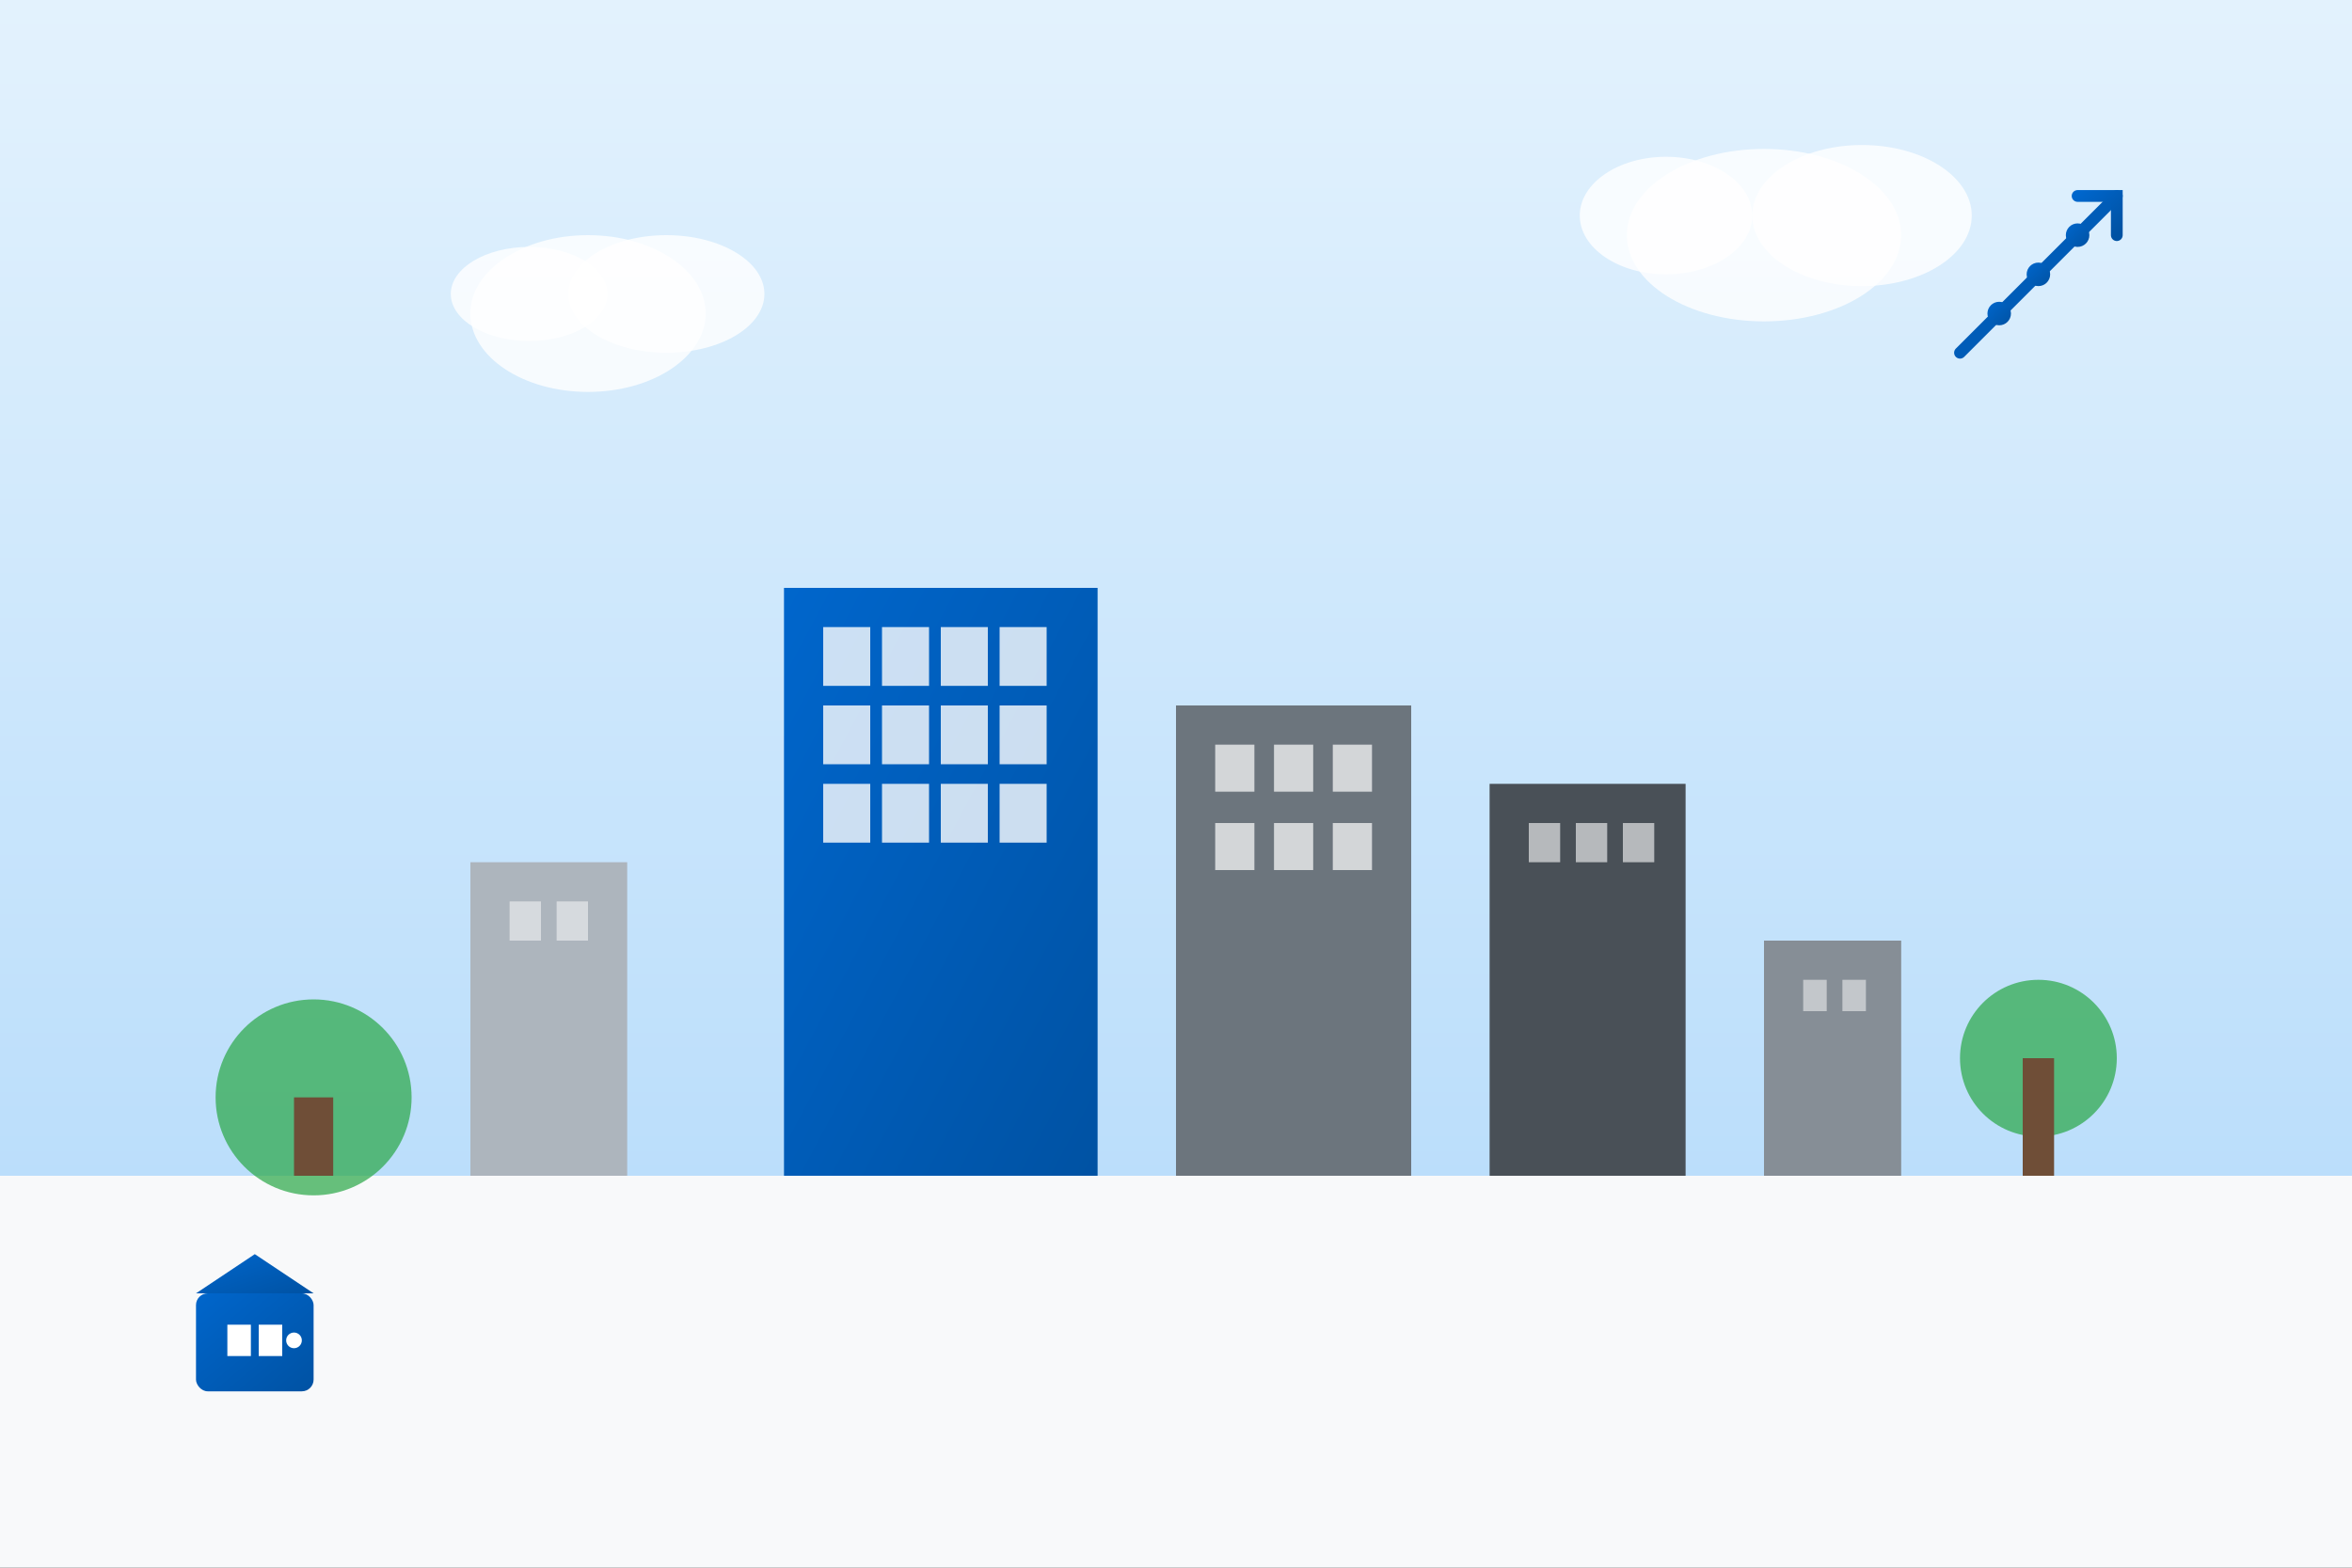
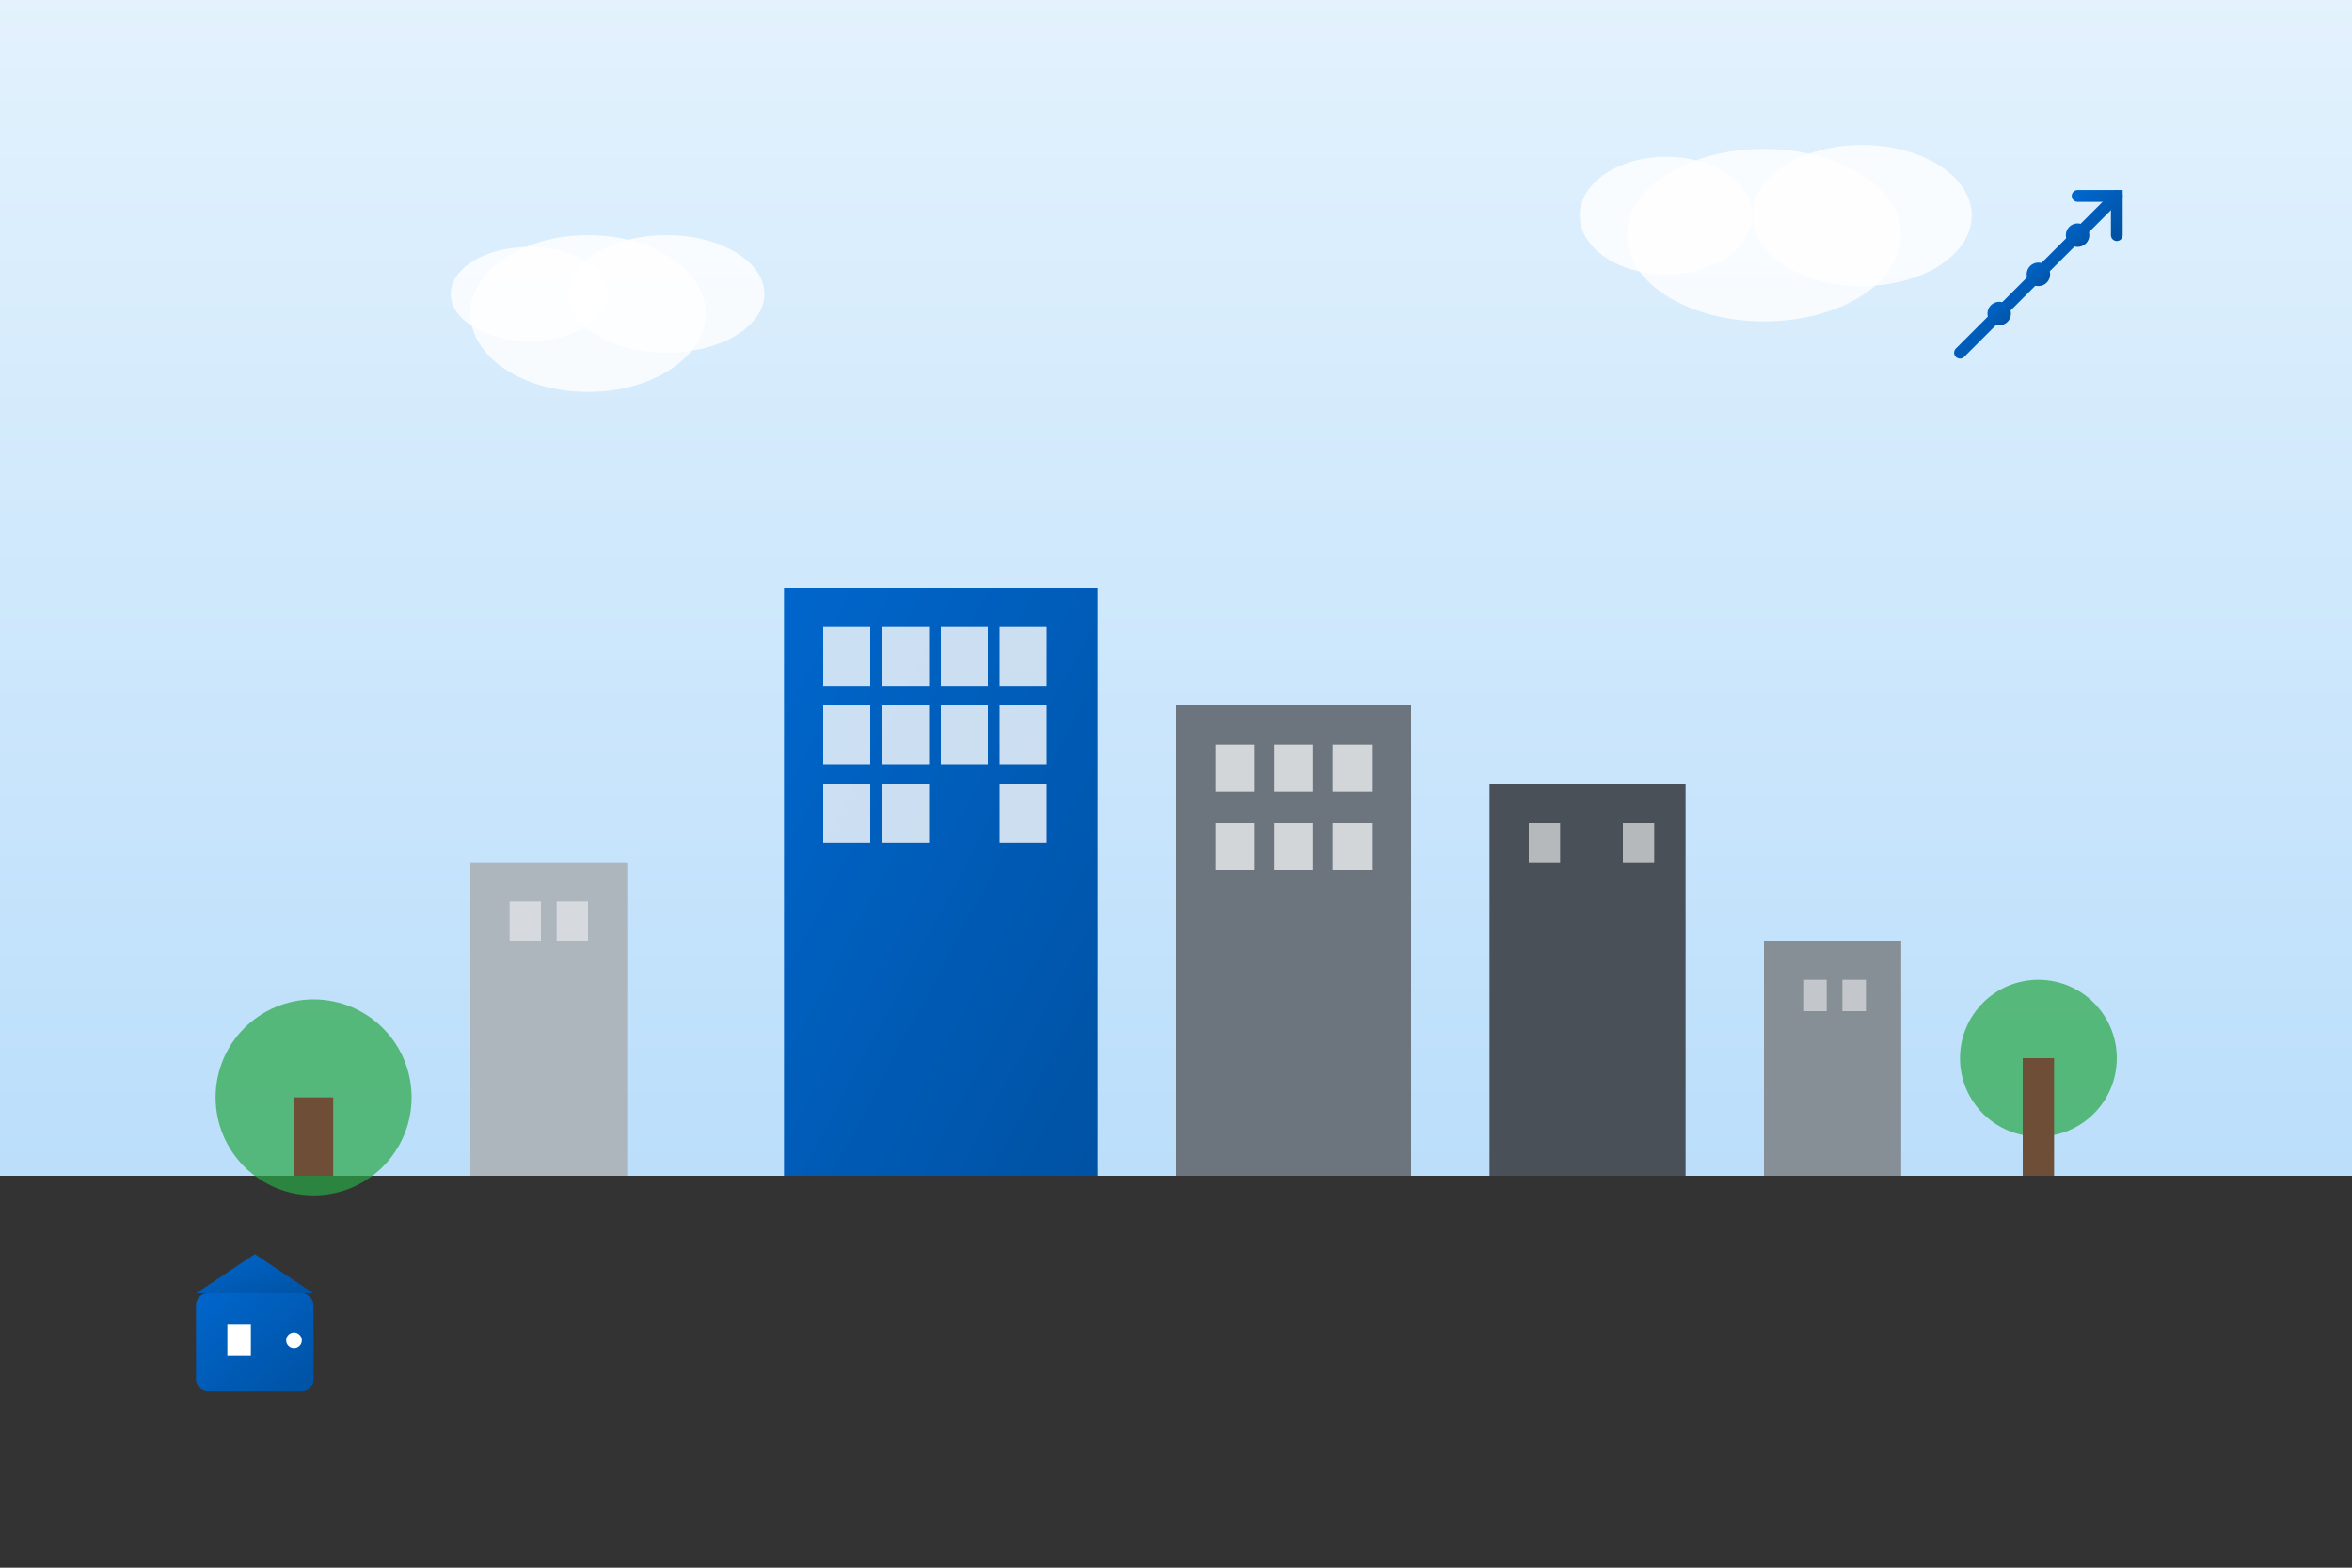
<svg xmlns="http://www.w3.org/2000/svg" width="600" height="400" viewBox="0 0 600 400" fill="none">
  <rect x="0" y="0" width="600" height="400" fill="#333333" stroke="none" />
  <defs>
    <linearGradient id="buildingGradient" x1="0%" y1="0%" x2="100%" y2="100%">
      <stop offset="0%" style="stop-color:#0066cc;stop-opacity:1" />
      <stop offset="100%" style="stop-color:#0052a3;stop-opacity:1" />
    </linearGradient>
    <linearGradient id="skyGradient" x1="0%" y1="0%" x2="0%" y2="100%">
      <stop offset="0%" style="stop-color:#e3f2fd;stop-opacity:1" />
      <stop offset="100%" style="stop-color:#bbdefb;stop-opacity:1" />
    </linearGradient>
  </defs>
  <rect width="600" height="300" fill="url(#skyGradient)" />
-   <rect y="300" width="600" height="100" fill="#f8f9fa" />
  <rect x="200" y="150" width="80" height="150" fill="url(#buildingGradient)" />
  <rect x="210" y="160" width="12" height="15" fill="#fff" opacity="0.8" />
  <rect x="225" y="160" width="12" height="15" fill="#fff" opacity="0.8" />
  <rect x="240" y="160" width="12" height="15" fill="#fff" opacity="0.8" />
  <rect x="255" y="160" width="12" height="15" fill="#fff" opacity="0.8" />
  <rect x="210" y="180" width="12" height="15" fill="#fff" opacity="0.8" />
  <rect x="225" y="180" width="12" height="15" fill="#fff" opacity="0.8" />
  <rect x="240" y="180" width="12" height="15" fill="#fff" opacity="0.8" />
  <rect x="255" y="180" width="12" height="15" fill="#fff" opacity="0.8" />
  <rect x="210" y="200" width="12" height="15" fill="#fff" opacity="0.8" />
  <rect x="225" y="200" width="12" height="15" fill="#fff" opacity="0.8" />
-   <rect x="240" y="200" width="12" height="15" fill="#fff" opacity="0.8" />
  <rect x="255" y="200" width="12" height="15" fill="#fff" opacity="0.8" />
  <rect x="300" y="180" width="60" height="120" fill="#6c757d" />
  <rect x="310" y="190" width="10" height="12" fill="#fff" opacity="0.7" />
  <rect x="325" y="190" width="10" height="12" fill="#fff" opacity="0.7" />
  <rect x="340" y="190" width="10" height="12" fill="#fff" opacity="0.7" />
  <rect x="310" y="210" width="10" height="12" fill="#fff" opacity="0.7" />
  <rect x="325" y="210" width="10" height="12" fill="#fff" opacity="0.7" />
  <rect x="340" y="210" width="10" height="12" fill="#fff" opacity="0.7" />
  <rect x="380" y="200" width="50" height="100" fill="#495057" />
  <rect x="390" y="210" width="8" height="10" fill="#fff" opacity="0.6" />
-   <rect x="402" y="210" width="8" height="10" fill="#fff" opacity="0.6" />
  <rect x="414" y="210" width="8" height="10" fill="#fff" opacity="0.6" />
  <rect x="120" y="220" width="40" height="80" fill="#adb5bd" />
  <rect x="130" y="230" width="8" height="10" fill="#fff" opacity="0.5" />
  <rect x="142" y="230" width="8" height="10" fill="#fff" opacity="0.5" />
  <rect x="450" y="240" width="35" height="60" fill="#868e96" />
  <rect x="460" y="250" width="6" height="8" fill="#fff" opacity="0.5" />
  <rect x="470" y="250" width="6" height="8" fill="#fff" opacity="0.5" />
  <circle cx="80" cy="280" r="25" fill="#28a745" opacity="0.7" />
  <rect x="75" y="280" width="10" height="20" fill="#6f4e37" />
  <circle cx="520" cy="270" r="20" fill="#28a745" opacity="0.7" />
  <rect x="516" y="270" width="8" height="30" fill="#6f4e37" />
  <ellipse cx="150" cy="80" rx="30" ry="20" fill="#fff" opacity="0.8" />
  <ellipse cx="170" cy="75" rx="25" ry="15" fill="#fff" opacity="0.8" />
  <ellipse cx="135" cy="75" rx="20" ry="12" fill="#fff" opacity="0.8" />
  <ellipse cx="450" cy="60" rx="35" ry="22" fill="#fff" opacity="0.8" />
  <ellipse cx="475" cy="55" rx="28" ry="18" fill="#fff" opacity="0.8" />
  <ellipse cx="425" cy="55" rx="22" ry="15" fill="#fff" opacity="0.8" />
  <g transform="translate(50, 320)">
    <rect x="0" y="10" width="30" height="25" rx="3" fill="url(#buildingGradient)" />
    <polygon points="15,0 0,10 30,10" fill="url(#buildingGradient)" />
    <rect x="8" y="18" width="6" height="8" fill="#fff" />
-     <rect x="16" y="18" width="6" height="8" fill="#fff" />
    <circle cx="25" cy="22" r="2" fill="#fff" />
  </g>
  <g transform="translate(500, 50)">
    <path d="M0 40 L40 0" stroke="url(#buildingGradient)" stroke-width="3" stroke-linecap="round" />
    <path d="M30 0 L40 0 L40 10" stroke="url(#buildingGradient)" stroke-width="3" stroke-linecap="round" fill="none" />
    <circle cx="10" cy="30" r="3" fill="url(#buildingGradient)" />
    <circle cx="20" cy="20" r="3" fill="url(#buildingGradient)" />
    <circle cx="30" cy="10" r="3" fill="url(#buildingGradient)" />
  </g>
</svg>